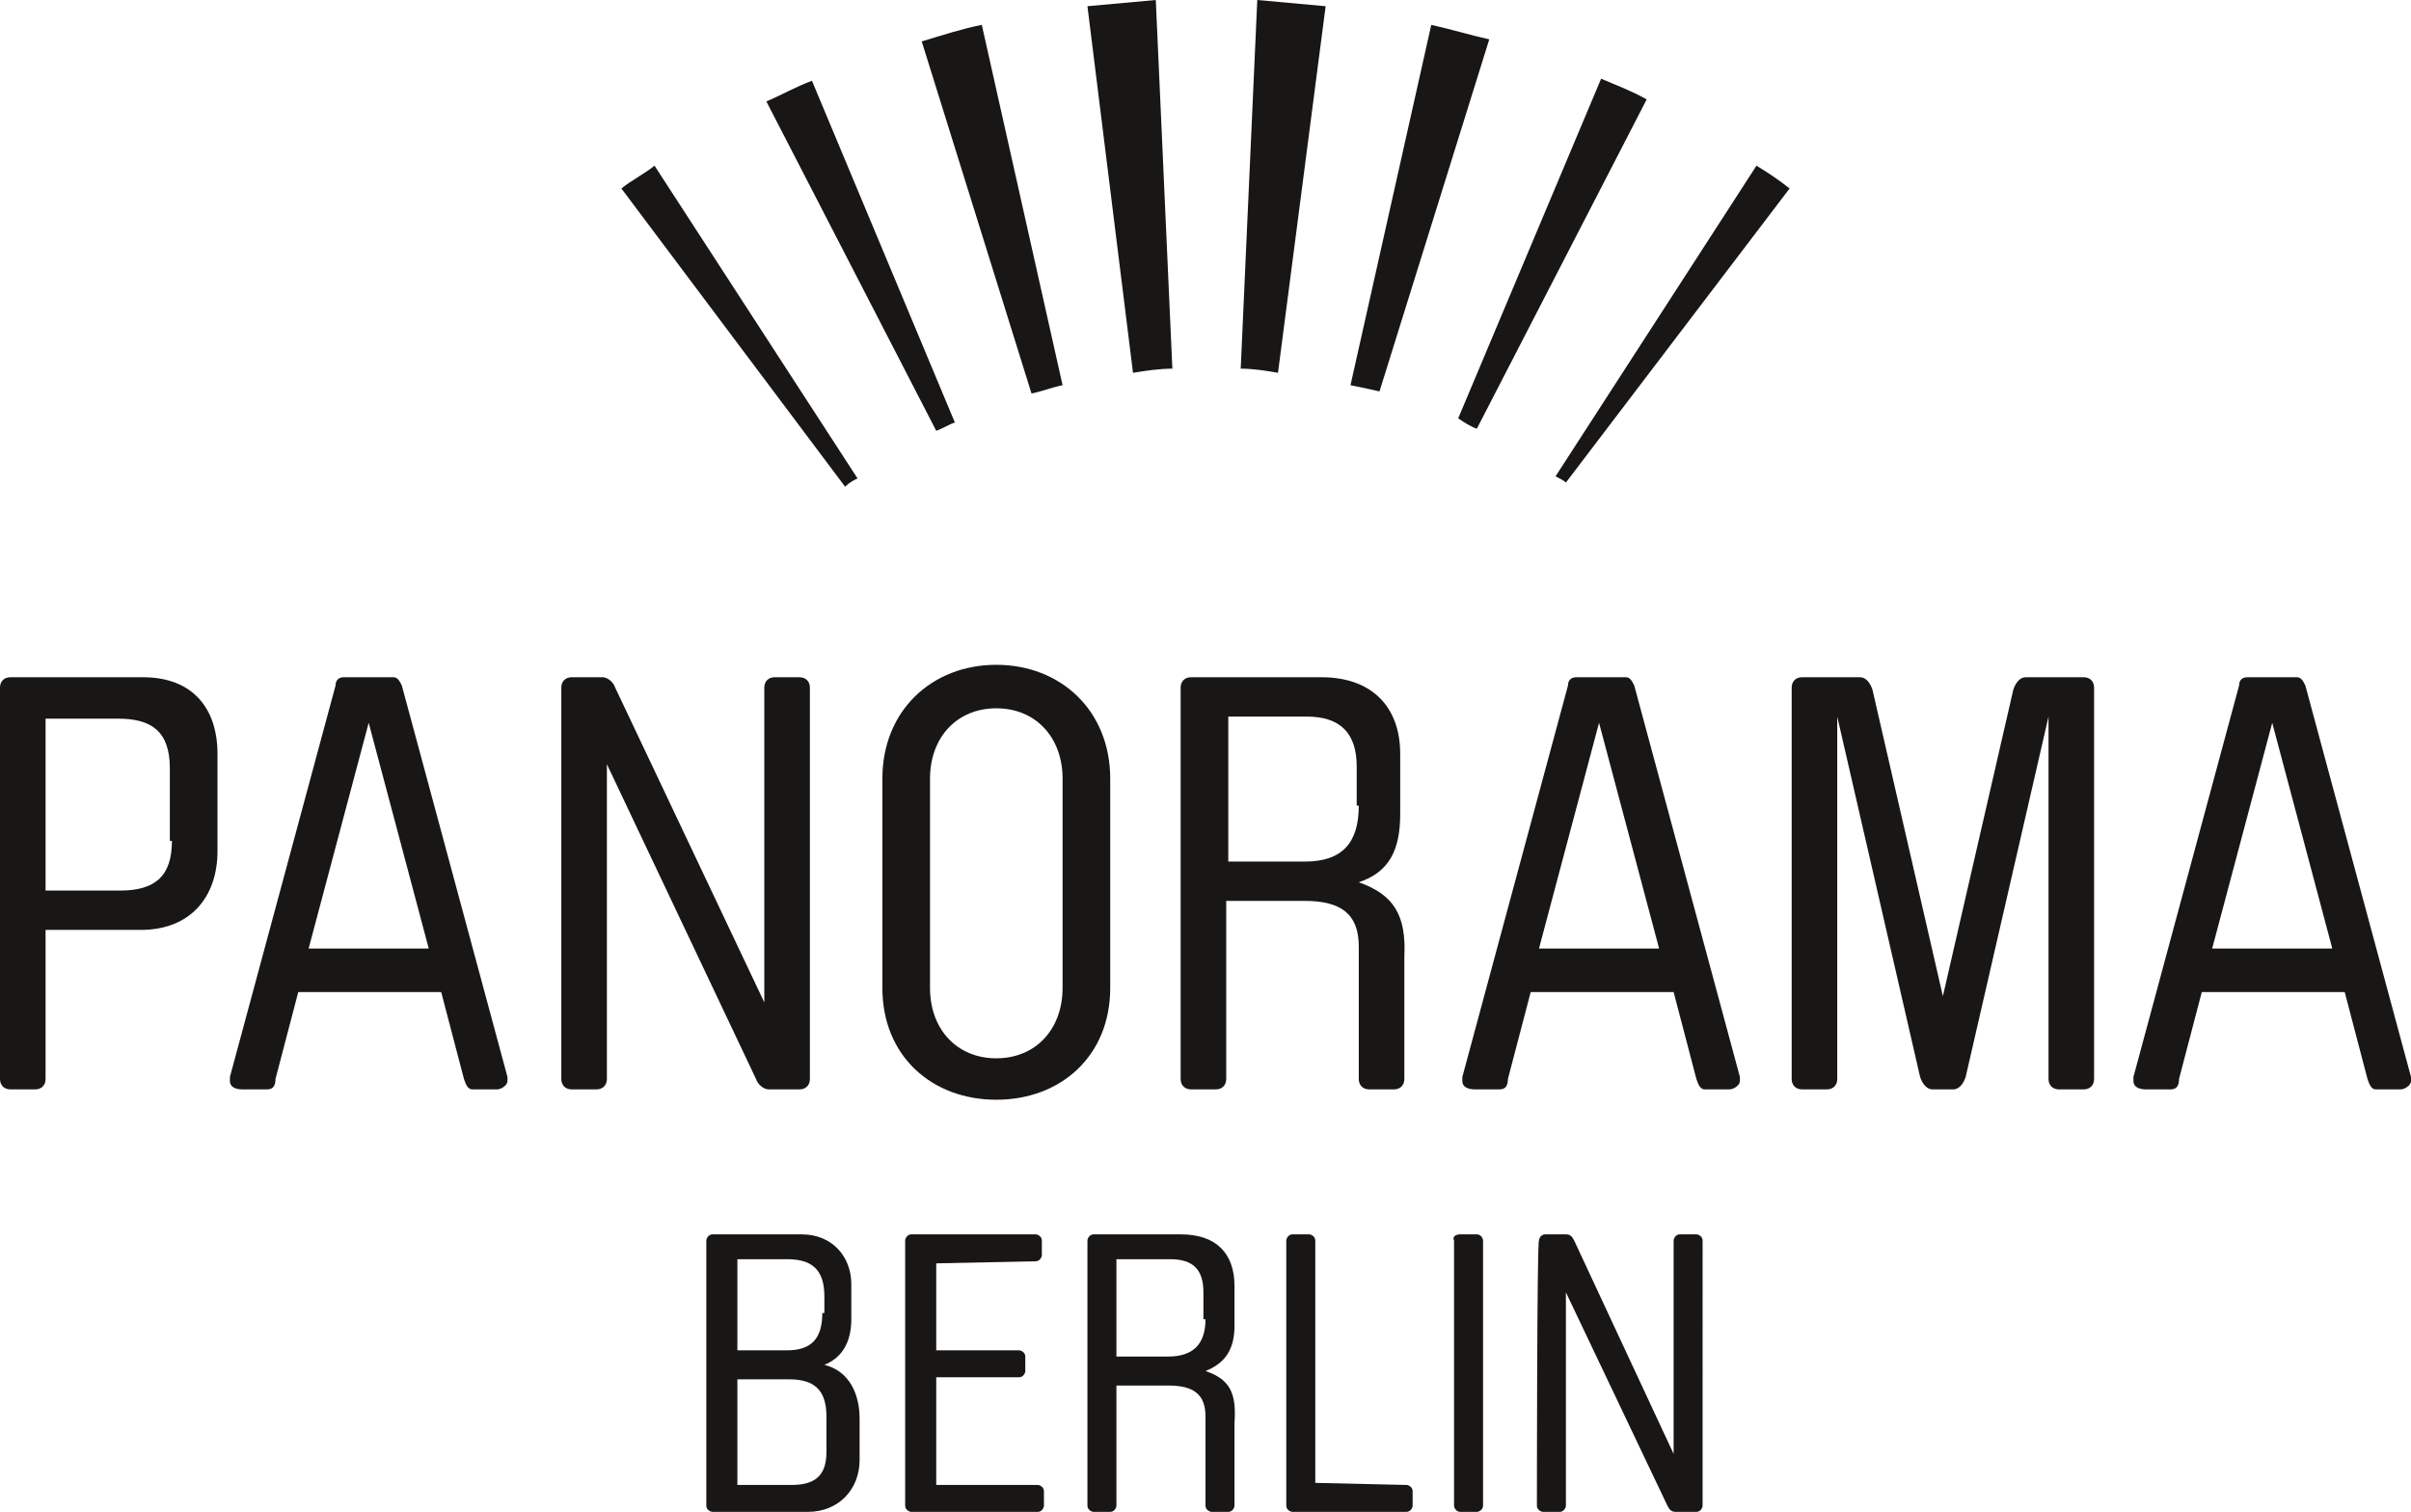
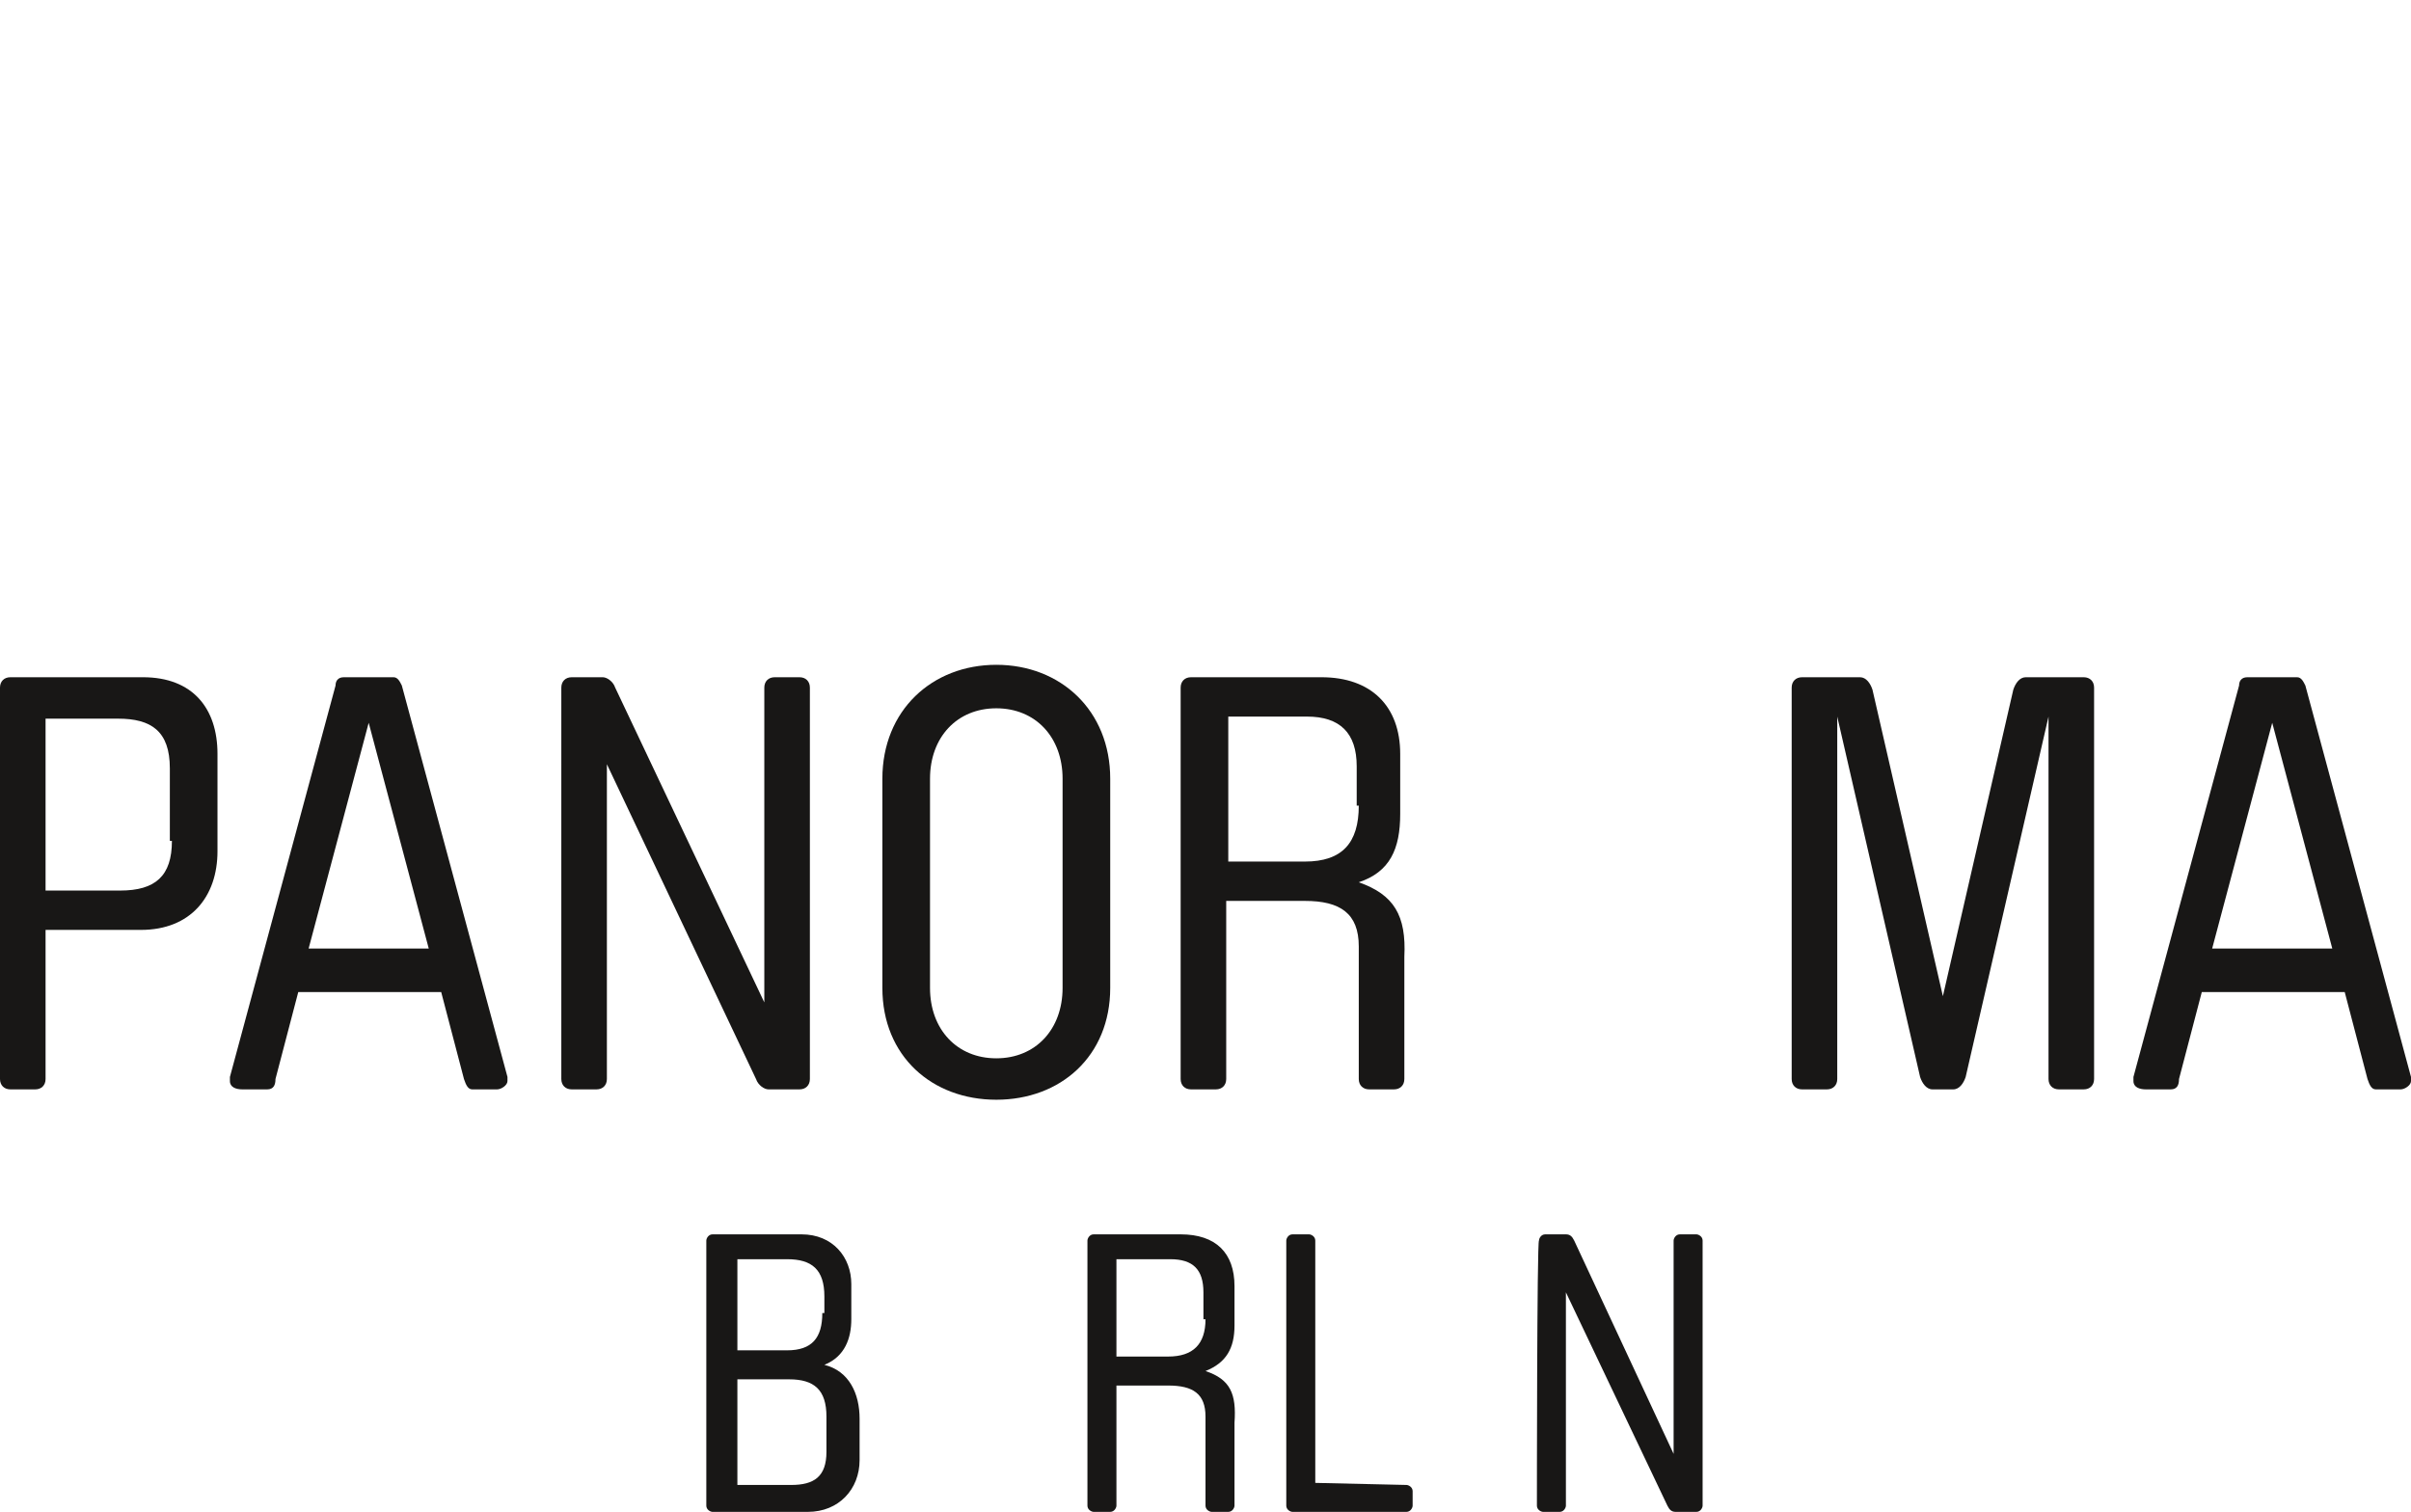
<svg xmlns="http://www.w3.org/2000/svg" version="1.1" id="a" x="0px" y="0px" viewBox="0 0 116.4 73" style="enable-background:new 0 0 116.4 73;" xml:space="preserve">
  <style type="text/css">
	.st0{fill:#181716;}
</style>
-   <path class="st0" d="M41.4,23.1L31.6,8c-0.5,0.4-1.1,0.7-1.6,1.1l10.8,14.4C41,23.3,41.2,23.2,41.4,23.1 M46.1,20.4L39.2,3.9  c-0.8,0.3-1.5,0.7-2.2,1l8.2,15.9C45.5,20.7,45.8,20.5,46.1,20.4 M51.3,18.6L47.4,1.2c-1,0.2-1.9,0.5-2.9,0.8L49.8,19  C50.3,18.9,50.8,18.7,51.3,18.6 M56.6,17.8L55.8,0c-1.1,0.1-2.2,0.2-3.3,0.3L54.7,18C55.3,17.9,56,17.8,56.6,17.8 M61.7,18L64,0.3  c-1.1-0.1-2.2-0.2-3.3-0.3l-0.8,17.8C60.5,17.8,61.1,17.9,61.7,18 M66.6,18.9l5.3-17C71,1.7,70,1.4,69.1,1.2l-3.9,17.4  C65.7,18.7,66.2,18.8,66.6,18.9 M71.3,20.7l8.2-15.9c-0.7-0.4-1.5-0.7-2.2-1l-6.9,16.4C70.7,20.4,71,20.6,71.3,20.7 M75.6,23.3  L86.4,9.1c-0.5-0.4-1.1-0.8-1.6-1.1l-9.7,15C75.3,23.1,75.5,23.2,75.6,23.3" />
  <path class="st0" d="M58.2,63.7c0,1.2-0.6,1.8-1.8,1.8h-2.5v-4.7h2.6c1.1,0,1.6,0.5,1.6,1.6V63.7z M58.2,66.2c1-0.4,1.4-1.1,1.4-2.2  v-1.9c0-1.6-0.9-2.5-2.6-2.5h-4.2c-0.2,0-0.3,0.2-0.3,0.3v12.8c0,0.2,0.2,0.3,0.3,0.3h0.8c0.2,0,0.3-0.2,0.3-0.3v-5.8h2.5  c1.2,0,1.8,0.4,1.8,1.5v4.3c0,0.2,0.2,0.3,0.3,0.3h0.8c0.2,0,0.3-0.2,0.3-0.3v-4C59.7,67.3,59.4,66.6,58.2,66.2" />
  <path class="st0" d="M39.9,70.1c0,1.2-0.6,1.6-1.7,1.6h-2.6v-5.1h2.5c1.2,0,1.8,0.5,1.8,1.8C39.9,68.4,39.9,70.1,39.9,70.1z   M39.7,63.4c0,1.2-0.5,1.8-1.7,1.8h-2.4v-4.4h2.4c1.2,0,1.8,0.5,1.8,1.8V63.4z M39.8,65.9c1-0.4,1.3-1.3,1.3-2.2v-1.7  c0-1.3-0.9-2.4-2.4-2.4h-4.3c-0.2,0-0.3,0.2-0.3,0.3v12.8c0,0.2,0.2,0.3,0.3,0.3H39c1.5,0,2.5-1.1,2.5-2.5v-2  C41.5,67.3,41,66.2,39.8,65.9" />
-   <path class="st0" d="M50,60.9c0.2,0,0.3-0.2,0.3-0.3v-0.7c0-0.2-0.2-0.3-0.3-0.3h-6c-0.2,0-0.3,0.2-0.3,0.3v12.8  c0,0.2,0.2,0.3,0.3,0.3h6.1c0.2,0,0.3-0.2,0.3-0.3V72c0-0.2-0.2-0.3-0.3-0.3h-4.9v-5.2h4c0.2,0,0.3-0.2,0.3-0.3v-0.7  c0-0.2-0.2-0.3-0.3-0.3h-4v-4.2L50,60.9L50,60.9z" />
  <path class="st0" d="M63.5,71.6V59.9c0-0.2-0.2-0.3-0.3-0.3h-0.8c-0.2,0-0.3,0.2-0.3,0.3v12.8c0,0.2,0.2,0.3,0.3,0.3h5.5  c0.2,0,0.3-0.2,0.3-0.3V72c0-0.2-0.2-0.3-0.3-0.3L63.5,71.6L63.5,71.6z" />
-   <path class="st0" d="M70.5,59.6h0.8c0.2,0,0.3,0.2,0.3,0.3v12.8c0,0.2-0.2,0.3-0.3,0.3h-0.8c-0.2,0-0.3-0.2-0.3-0.3V59.9  C70.1,59.7,70.3,59.6,70.5,59.6z" />
  <path class="st0" d="M74.2,72.7c0,0.2,0.2,0.3,0.3,0.3h0.8c0.2,0,0.3-0.2,0.3-0.3V62.4l4.9,10.3c0.1,0.2,0.2,0.3,0.4,0.3h1  c0.2,0,0.3-0.2,0.3-0.3V59.9c0-0.2-0.2-0.3-0.3-0.3h-0.8c-0.2,0-0.3,0.2-0.3,0.3v10.3L76,59.9c-0.1-0.2-0.2-0.3-0.4-0.3h-1  c-0.2,0-0.3,0.2-0.3,0.3C74.2,59.9,74.2,72.7,74.2,72.7z" />
  <path class="st0" d="M65.6,38.9c0,1.8-0.8,2.7-2.6,2.7h-3.7v-7h3.8c1.6,0,2.4,0.8,2.4,2.4V38.9L65.6,38.9z M65.6,42.6  c1.5-0.5,2-1.6,2-3.3v-2.9c0-2.3-1.4-3.7-3.8-3.7h-6.3c-0.3,0-0.5,0.2-0.5,0.5v18.9c0,0.3,0.2,0.5,0.5,0.5h1.2  c0.3,0,0.5-0.2,0.5-0.5v-8.6H63c1.7,0,2.6,0.6,2.6,2.2v6.4c0,0.3,0.2,0.5,0.5,0.5h1.2c0.3,0,0.5-0.2,0.5-0.5v-5.9  C67.9,44.2,67.3,43.2,65.6,42.6" />
  <path class="st0" d="M51.3,47.7c0,2-1.3,3.4-3.2,3.4c-1.9,0-3.2-1.4-3.2-3.4V37.6c0-2,1.3-3.4,3.2-3.4c1.9,0,3.2,1.4,3.2,3.4V47.7z   M53.6,47.7V37.6c0-3.3-2.4-5.5-5.5-5.5s-5.5,2.2-5.5,5.5v10.1c0,3.3,2.4,5.4,5.5,5.4S53.6,51,53.6,47.7" />
  <path class="st0" d="M8.3,40.6c0,1.7-0.8,2.4-2.5,2.4H2.2v-8.3h3.5c1.6,0,2.5,0.6,2.5,2.4V40.6L8.3,40.6z M10.5,41.1v-4.7  c0-2.2-1.2-3.7-3.6-3.7H0.5c-0.3,0-0.5,0.2-0.5,0.5v18.9c0,0.3,0.2,0.5,0.5,0.5h1.2c0.3,0,0.5-0.2,0.5-0.5v-7.2h4.6  C9.2,44.9,10.5,43.3,10.5,41.1" />
  <path class="st0" d="M20.7,45.8h-5.8l2.9-10.9C17.8,34.9,20.7,45.8,20.7,45.8z M24.5,52.2c0,0,0-0.1,0-0.2l-5.1-18.9  c-0.1-0.2-0.2-0.4-0.4-0.4h-2.4c-0.3,0-0.4,0.2-0.4,0.4L11.1,52c0,0.1,0,0.2,0,0.2c0,0.3,0.3,0.4,0.6,0.4h1.2c0.3,0,0.4-0.2,0.4-0.5  l1.1-4.2h6.9l1.1,4.2c0.1,0.3,0.2,0.5,0.4,0.5h1.2C24.2,52.6,24.5,52.4,24.5,52.2" />
  <path class="st0" d="M27.1,52.1c0,0.3,0.2,0.5,0.5,0.5h1.2c0.3,0,0.5-0.2,0.5-0.5V36.9l7.2,15.2c0.1,0.3,0.4,0.5,0.6,0.5h1.5  c0.3,0,0.5-0.2,0.5-0.5V33.2c0-0.3-0.2-0.5-0.5-0.5h-1.2c-0.3,0-0.5,0.2-0.5,0.5v15.2l-7.2-15.2c-0.1-0.3-0.4-0.5-0.6-0.5h-1.5  c-0.3,0-0.5,0.2-0.5,0.5L27.1,52.1L27.1,52.1z" />
-   <path class="st0" d="M80.1,45.8h-5.8l2.9-10.9L80.1,45.8z M84,52.2c0,0,0-0.1,0-0.2l-5.1-18.9c-0.1-0.2-0.2-0.4-0.4-0.4h-2.4  c-0.3,0-0.4,0.2-0.4,0.4L70.6,52c0,0.1,0,0.2,0,0.2c0,0.3,0.3,0.4,0.6,0.4h1.2c0.3,0,0.4-0.2,0.4-0.5l1.1-4.2h6.9l1.1,4.2  c0.1,0.3,0.2,0.5,0.4,0.5h1.2C83.7,52.6,84,52.4,84,52.2" />
  <path class="st0" d="M112.6,45.8h-5.8l2.9-10.9L112.6,45.8z M116.4,52.2c0,0,0-0.1,0-0.2l-5.1-18.9c-0.1-0.2-0.2-0.4-0.4-0.4h-2.4  c-0.3,0-0.4,0.2-0.4,0.4L103,52c0,0.1,0,0.2,0,0.2c0,0.3,0.3,0.4,0.6,0.4h1.2c0.3,0,0.4-0.2,0.4-0.5l1.1-4.2h6.9l1.1,4.2  c0.1,0.3,0.2,0.5,0.4,0.5h1.2C116.1,52.6,116.4,52.4,116.4,52.2" />
  <path class="st0" d="M98.9,52.1c0,0.3,0.2,0.5,0.5,0.5h1.2c0.3,0,0.5-0.2,0.5-0.5V33.2c0-0.3-0.2-0.5-0.5-0.5h-2.8  c-0.3,0-0.5,0.3-0.6,0.6l-3.4,14.8l-3.4-14.8c-0.1-0.3-0.3-0.6-0.6-0.6h-2.8c-0.3,0-0.5,0.2-0.5,0.5v18.9c0,0.3,0.2,0.5,0.5,0.5h1.2  c0.3,0,0.5-0.2,0.5-0.5V34.6l4,17.4c0.1,0.3,0.3,0.6,0.6,0.6h1c0.3,0,0.5-0.3,0.6-0.6l4-17.4L98.9,52.1L98.9,52.1z" />
</svg>